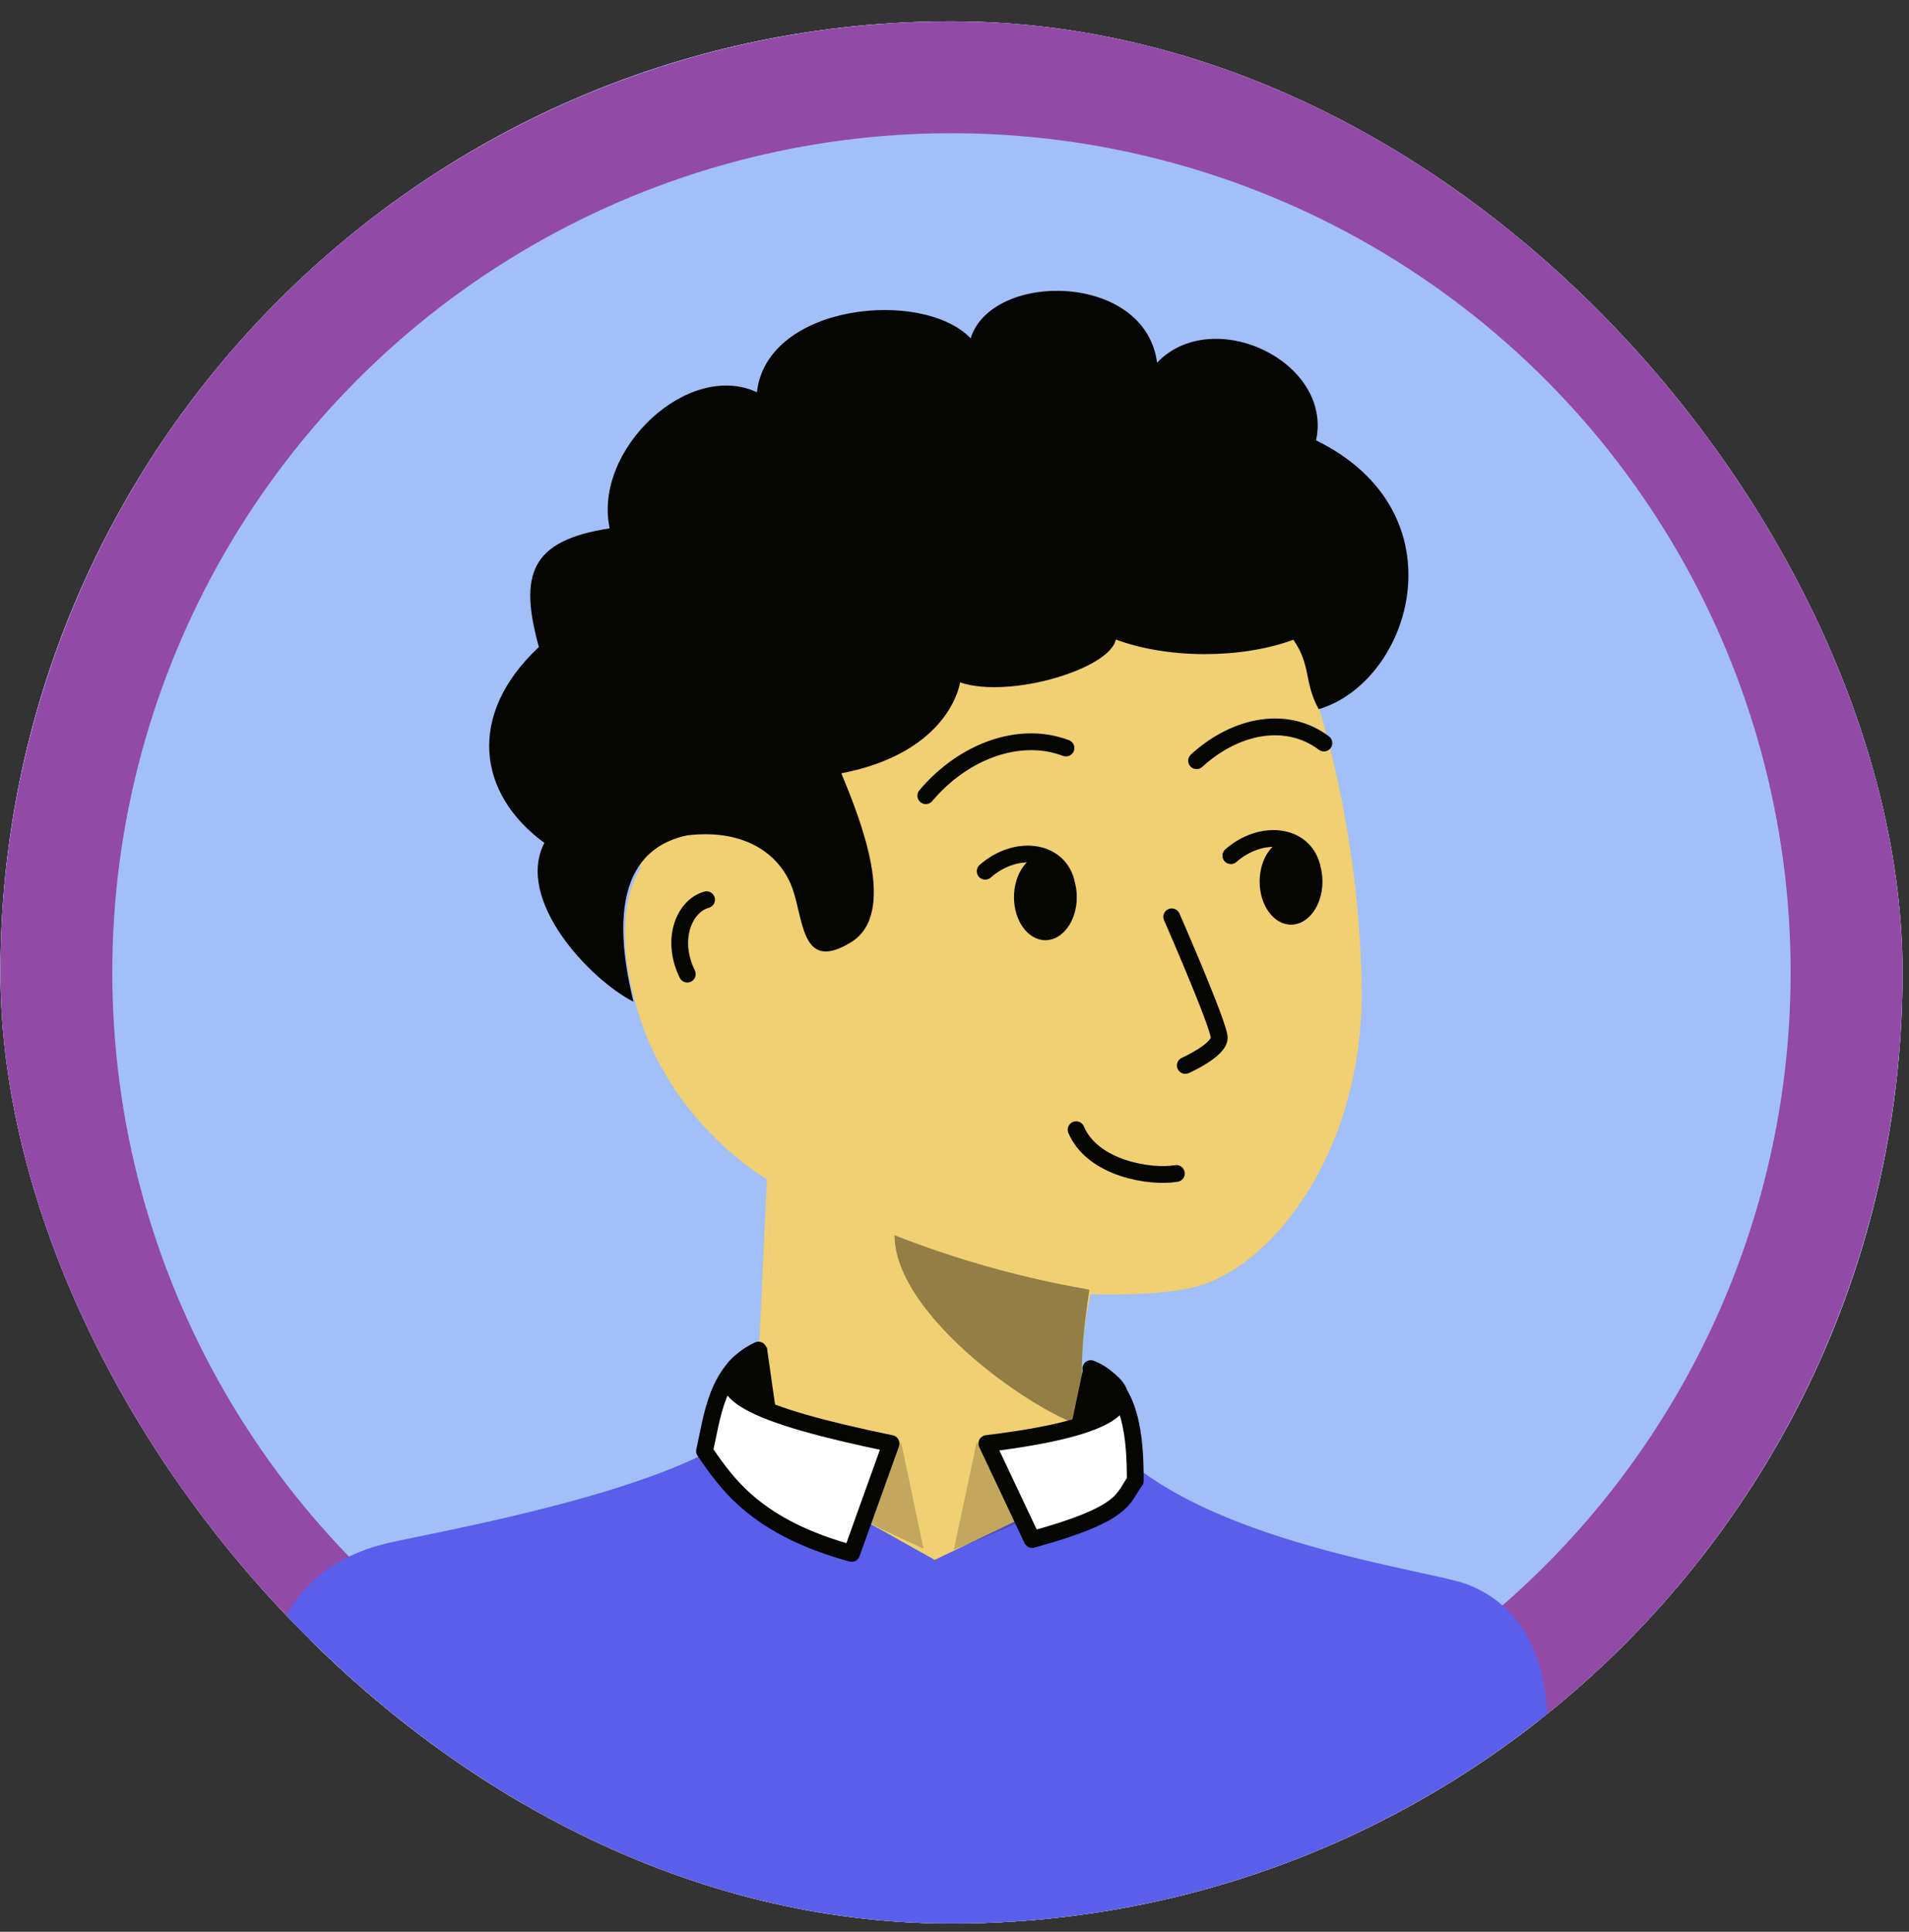
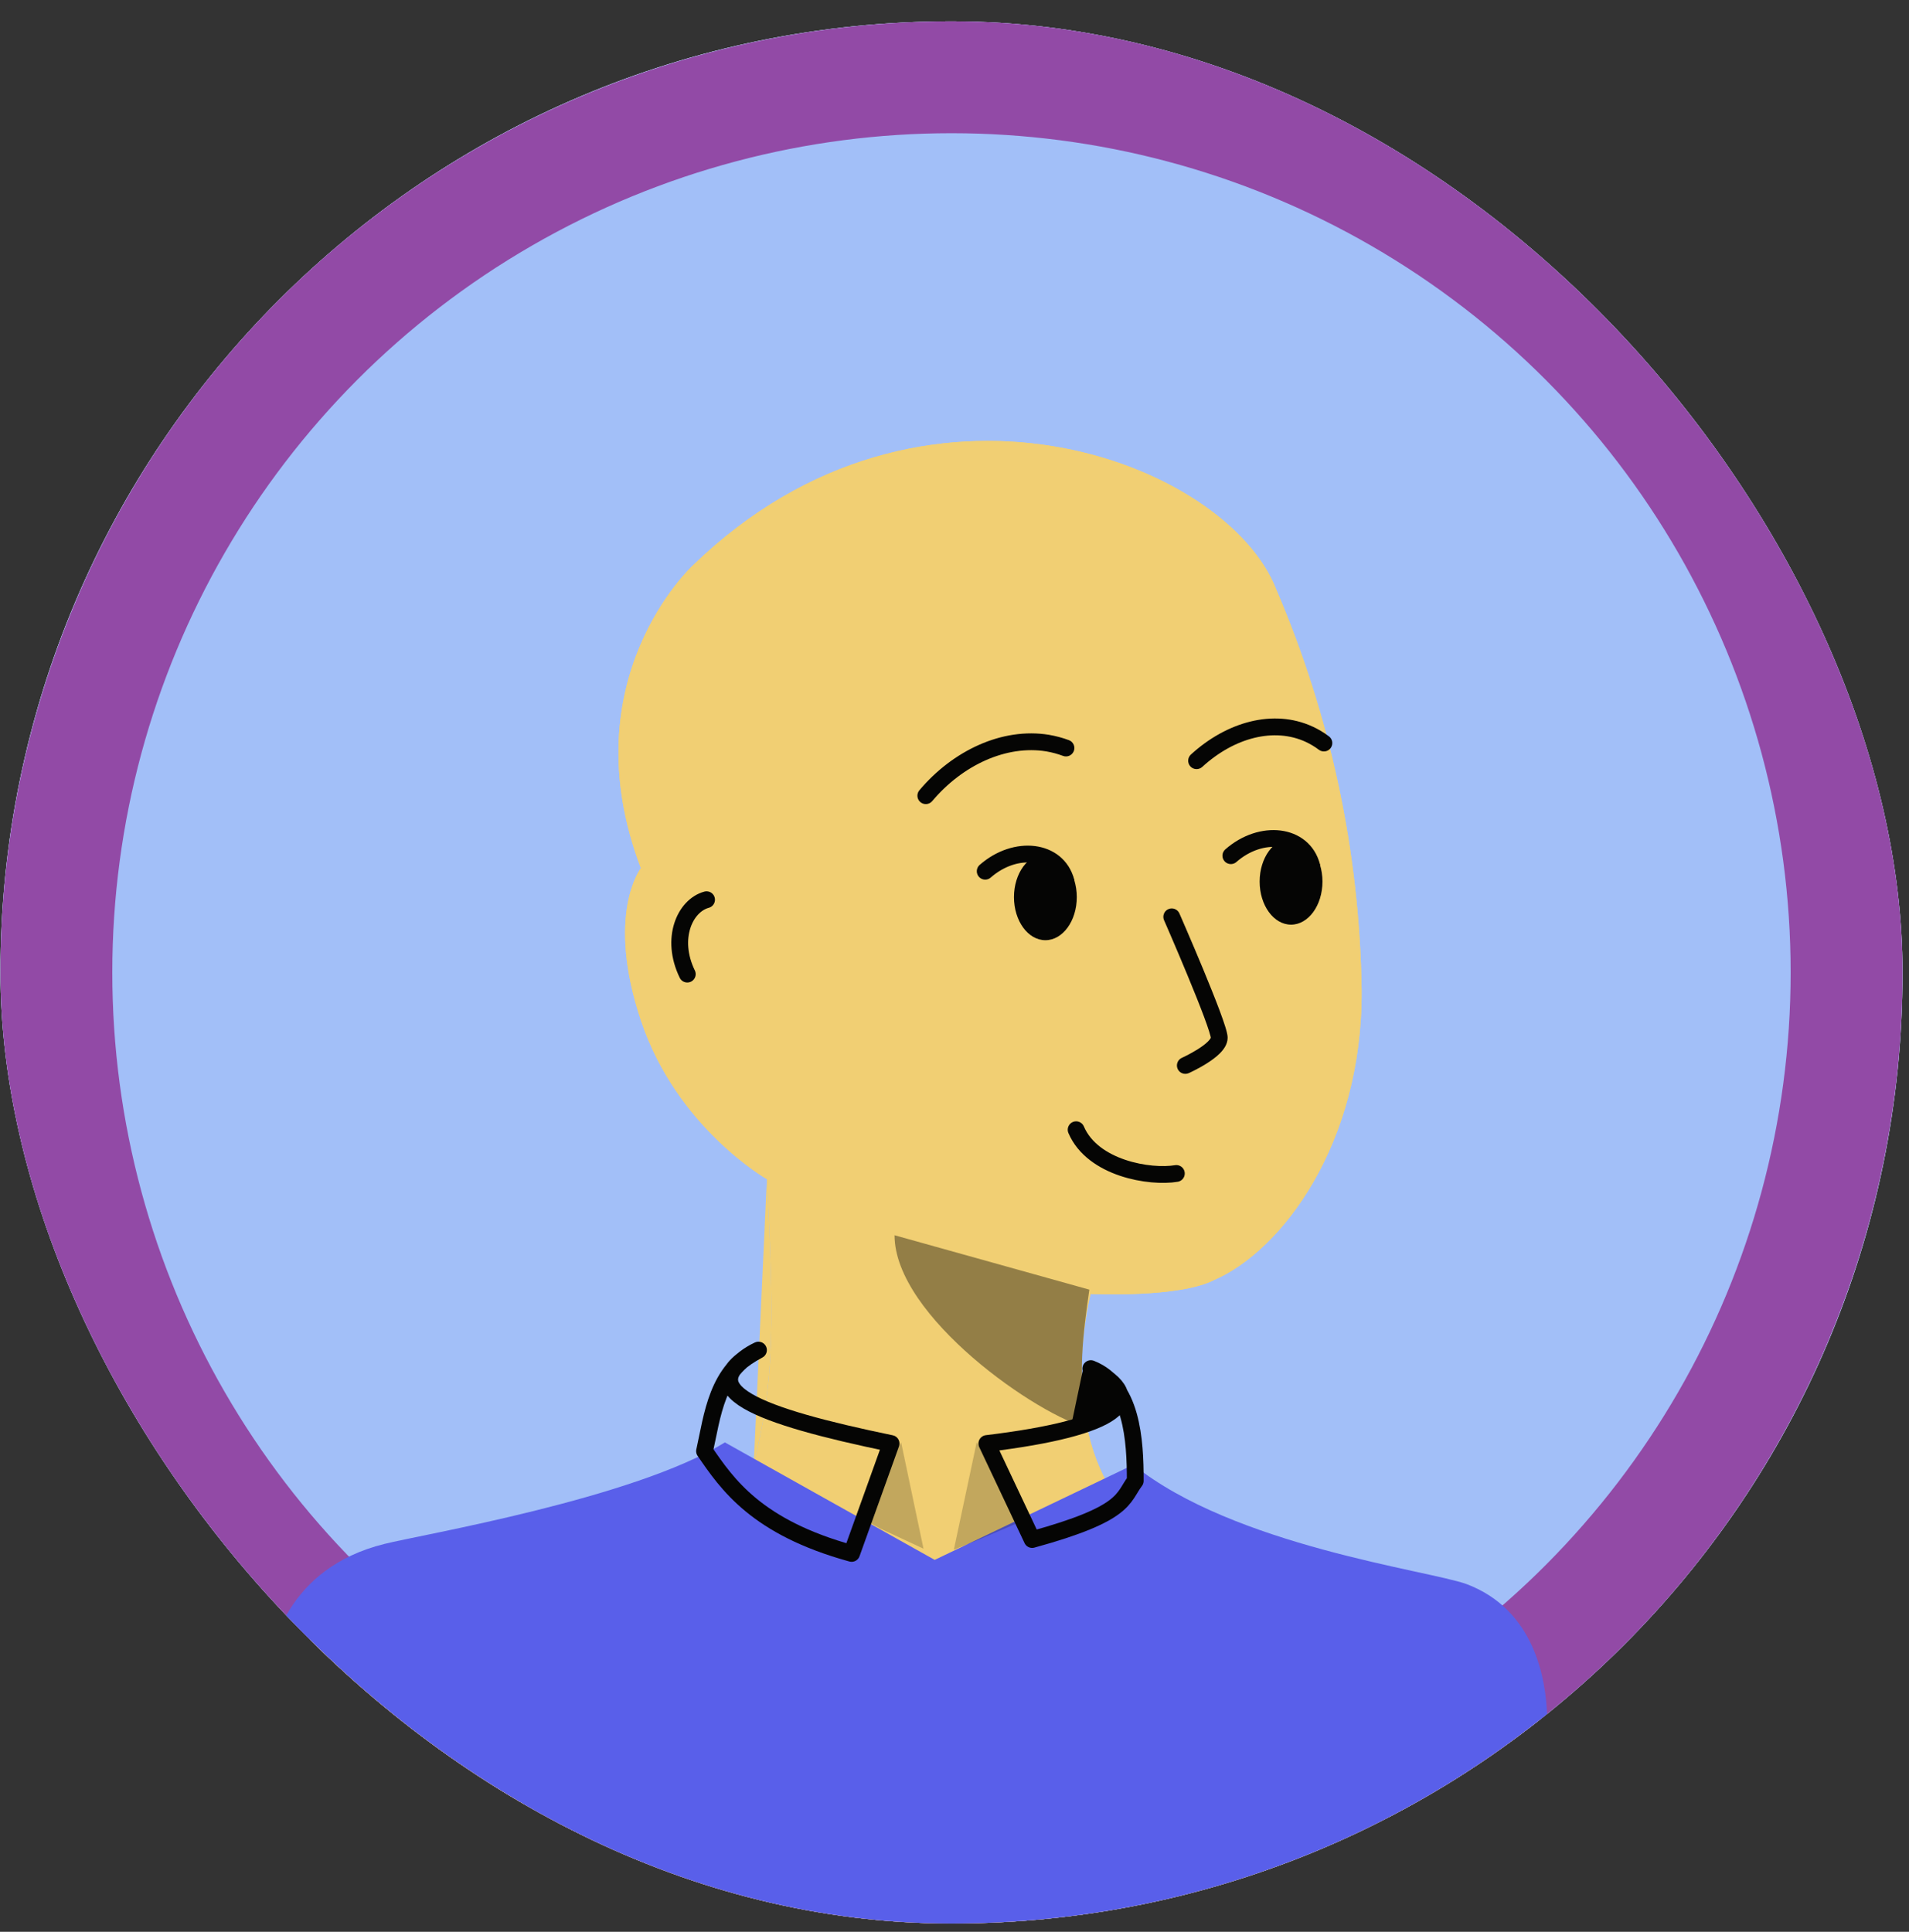
<svg xmlns="http://www.w3.org/2000/svg" width="84" height="85" viewBox="0 0 84 85" fill="none">
  <rect x="0" y="0" width="84" height="85" fill="#333333" stroke="none" />
  <g clip-path="url(#clip0_980_2642)">
    <rect x="0.018" y="0.938" width="83.698" height="83.698" rx="41.849" fill="white" />
    <rect x="0.018" y="0.938" width="83.698" height="83.698" fill="#A2BFF8" />
    <circle cx="41.867" cy="42.787" r="39.387" stroke="#924AA6" stroke-width="4.923" />
    <path d="M47.989 56.934C46.203 56.879 40.903 55.188 39.85 54.408Z" fill="#F1CF73" />
-     <path d="M48.724 65.269C52.02 69.885 62.675 71.255 64.493 71.914C67.475 73.044 67.982 76.099 68.026 77.763C68.153 82.505 68.709 90.638 67.046 94.936" fill="#F1CF73" />
    <path d="M48.724 65.269C46.725 61.665 47.989 56.934 47.989 56.934C47.989 56.934 51.863 57.118 53.416 56.323C56.403 55.035 59.95 50.326 59.914 43.584C59.829 37.512 58.553 31.516 56.158 25.941C53.997 20.325 40.587 15.077 30.485 24.884C30.485 24.884 25.039 29.887 28.202 38.2" fill="#F1CF73" />
    <path d="M12.506 94.936C11.068 90.306 11.634 78.13 11.842 76.412C12.051 74.694 12.854 71.208 17.11 70.147C18.992 69.672 30.775 67.758 33.166 64.437" fill="#F1CF73" />
    <path d="M33.744 51.882C33.744 51.882 29.787 49.625 28.209 44.918C26.631 40.211 28.202 38.2 28.202 38.2C29.469 36.302 34.509 35.837 34.509 41.562" fill="#F1CF73" />
    <path d="M33.744 51.882C34.045 57.864 34.121 60.609 33.166 64.437Z" fill="#F1CF73" />
    <path d="M48.724 65.269C52.02 69.885 62.675 71.255 64.493 71.914C67.475 73.044 67.982 76.099 68.026 77.763C68.153 82.505 68.709 90.638 67.046 94.936H12.506C11.068 90.306 11.634 78.13 11.842 76.412C12.051 74.694 12.854 71.208 17.11 70.147C18.992 69.672 30.775 67.758 33.166 64.437C34.121 60.609 34.045 57.864 33.744 51.882C33.744 51.882 29.787 49.625 28.209 44.918C26.631 40.211 28.202 38.2 28.202 38.2C25.039 29.887 30.485 24.884 30.485 24.884C40.587 15.077 53.997 20.325 56.158 25.941C58.553 31.516 59.829 37.512 59.914 43.584C59.95 50.326 56.403 55.035 53.416 56.323C51.863 57.118 47.989 56.934 47.989 56.934C47.989 56.934 46.725 61.665 48.724 65.269Z" fill="#F1CF73" />
-     <path opacity="0.4" d="M47.933 56.744C47.696 58.419 47.328 60.881 47.933 62.85C45.691 62.316 39.362 57.921 39.362 54.351C42.131 55.438 45.003 56.239 47.933 56.744Z" fill="#050504" />
+     <path opacity="0.4" d="M47.933 56.744C47.696 58.419 47.328 60.881 47.933 62.85C45.691 62.316 39.362 57.921 39.362 54.351Z" fill="#050504" />
    <path d="M31.09 39.587C30.134 39.848 29.482 41.298 30.242 42.861" stroke="#050504" stroke-width="0.739" stroke-linecap="round" />
    <path d="M11.629 74.196C11.42 75.915 10.851 88.09 12.296 92.721H67.094C68.766 88.422 68.207 80.289 68.079 75.548C68.034 73.884 67.525 70.829 64.529 69.699C62.856 69.094 54.299 68.02 49.868 64.45L41.129 68.635L31.897 63.466C27.915 65.941 18.552 67.522 16.922 67.931C12.646 68.992 11.839 72.478 11.629 74.196Z" fill="#595FEA" />
-     <path d="M37.473 68.35C33.288 67.2 32.001 65.307 31.001 63.85C31.343 62.333 31.528 60.265 33.374 59.404C30.174 61.127 33.372 62.306 39.209 63.515L37.473 68.35Z" fill="white" />
-     <path d="M45.417 67.739C49.602 66.59 49.378 65.918 49.954 65.159C49.954 63.35 49.821 60.935 47.999 60.219C50.69 61.607 49.139 62.828 43.423 63.515L45.417 67.739Z" fill="white" />
    <path d="M37.473 68.35C33.288 67.2 32.001 65.307 31.001 63.85C31.343 62.333 31.528 60.265 33.374 59.404C30.174 61.127 33.372 62.306 39.209 63.515L37.473 68.35Z" stroke="#050504" stroke-width="0.739" stroke-linecap="round" stroke-linejoin="round" />
    <path d="M45.417 67.739C49.602 66.59 49.378 65.918 49.954 65.159C49.954 63.35 49.821 60.935 47.999 60.219C50.69 61.607 49.139 62.828 43.423 63.515L45.417 67.739Z" stroke="#050504" stroke-width="0.739" stroke-linecap="round" stroke-linejoin="round" />
-     <path d="M34.113 61.866L33.744 59.281C33.124 59.328 32.02 60.083 32.02 60.758C32.02 61.433 33.535 61.819 34.113 61.866Z" fill="#050504" />
    <path d="M47.16 62.604L47.652 60.265C48.272 60.312 49.252 60.698 49.252 61.373C49.252 62.048 47.738 62.557 47.16 62.604Z" fill="#050504" />
    <g opacity="0.2">
      <path d="M42.975 63.466L45.068 66.892L43.133 67.717L41.971 68.187L42.975 63.466Z" fill="#050504" />
      <path d="M39.652 63.466L40.636 68.143L38.736 67.257L37.837 66.764L39.652 63.466Z" fill="#050504" />
    </g>
-     <path d="M30.248 36.755C32.596 36.478 34.171 37.429 34.803 38.92C35.387 40.311 35.174 42.864 37.454 41.454C39.524 40.177 37.857 36.057 37.021 34.026C41.838 33.092 42.245 30.027 42.245 30.027C44.445 30.763 48.861 29.418 49.096 28.138C51.389 28.992 54.614 28.996 56.911 28.15C57.696 29.269 57.376 30.027 58.025 31.203C62.101 30 64.406 22.565 57.911 19.376C58.655 15.902 53.356 13.397 50.913 15.959C50.397 11.972 43.643 11.917 42.71 14.884C40.585 12.684 33.744 13.363 33.306 17.259C30.277 15.846 26.087 19.783 26.826 23.248C23.317 23.785 22.837 25.296 23.712 28.47C20.514 31.461 21.02 34.943 23.954 37.087C22.656 39.587 25.929 43.083 27.875 44.077C26.664 39.144 28.05 37.207 30.248 36.755Z" fill="#050504" />
    <path d="M51.897 40.192C51.815 40.005 51.597 39.92 51.41 40.002C51.224 40.084 51.139 40.302 51.22 40.489L51.897 40.192ZM52.006 46.544C51.819 46.627 51.736 46.846 51.819 47.032C51.903 47.218 52.121 47.301 52.307 47.218L52.006 46.544ZM40.454 34.773C40.323 34.929 40.343 35.162 40.499 35.293C40.655 35.425 40.888 35.405 41.019 35.249L40.454 34.773ZM46.1 32.697L46.162 32.333L46.16 32.332L46.1 32.697ZM46.777 33.26C46.969 33.331 47.181 33.233 47.252 33.042C47.323 32.851 47.226 32.638 47.035 32.567L46.777 33.26ZM52.402 33.2C52.252 33.338 52.241 33.571 52.379 33.722C52.517 33.872 52.75 33.882 52.901 33.745L52.402 33.2ZM57.611 32.308L57.766 31.973L57.765 31.973L57.611 32.308ZM58.032 32.989C58.195 33.112 58.427 33.08 58.55 32.917C58.672 32.754 58.64 32.522 58.477 32.4L58.032 32.989ZM51.559 40.34C51.22 40.489 51.22 40.489 51.22 40.489C51.22 40.489 51.22 40.489 51.221 40.489C51.221 40.489 51.221 40.489 51.221 40.489C51.221 40.49 51.221 40.491 51.222 40.492C51.223 40.494 51.224 40.498 51.226 40.502C51.23 40.511 51.236 40.524 51.244 40.542C51.259 40.577 51.281 40.628 51.31 40.694C51.367 40.825 51.448 41.013 51.546 41.24C51.742 41.695 52.002 42.307 52.262 42.936C52.523 43.566 52.782 44.209 52.976 44.727C53.073 44.987 53.152 45.212 53.206 45.386C53.233 45.473 53.253 45.543 53.266 45.596C53.28 45.657 53.279 45.673 53.279 45.663H54.018C54.018 45.583 54.001 45.498 53.985 45.428C53.967 45.35 53.941 45.262 53.911 45.166C53.851 44.973 53.767 44.734 53.668 44.469C53.47 43.938 53.206 43.286 52.945 42.653C52.683 42.021 52.421 41.405 52.224 40.949C52.126 40.72 52.044 40.531 51.987 40.399C51.958 40.333 51.936 40.282 51.92 40.246C51.913 40.229 51.907 40.215 51.903 40.206C51.901 40.202 51.899 40.198 51.898 40.196C51.898 40.195 51.898 40.194 51.897 40.193C51.897 40.193 51.897 40.193 51.897 40.193C51.897 40.192 51.897 40.192 51.897 40.192C51.897 40.192 51.897 40.192 51.559 40.34ZM53.279 45.663C53.279 45.645 53.281 45.698 53.154 45.825C53.042 45.937 52.882 46.055 52.705 46.166C52.532 46.276 52.356 46.371 52.222 46.439C52.156 46.473 52.101 46.5 52.062 46.518C52.044 46.527 52.029 46.533 52.019 46.538C52.014 46.54 52.011 46.542 52.008 46.543C52.007 46.543 52.006 46.544 52.006 46.544C52.006 46.544 52.006 46.544 52.006 46.544C52.006 46.544 52.006 46.544 52.006 46.544C52.006 46.544 52.006 46.544 52.006 46.544C52.006 46.544 52.006 46.544 52.156 46.881C52.307 47.218 52.307 47.218 52.307 47.218C52.307 47.218 52.307 47.218 52.307 47.218C52.307 47.218 52.308 47.218 52.308 47.218C52.308 47.218 52.309 47.218 52.309 47.217C52.31 47.217 52.311 47.216 52.313 47.216C52.316 47.214 52.321 47.212 52.327 47.209C52.34 47.203 52.357 47.196 52.379 47.185C52.422 47.165 52.483 47.135 52.557 47.097C52.703 47.023 52.901 46.917 53.1 46.791C53.296 46.667 53.509 46.515 53.677 46.347C53.83 46.193 54.018 45.956 54.018 45.663H53.279ZM41.019 35.249C42.363 33.653 44.292 32.775 46.04 33.061L46.16 32.332C44.09 31.993 41.918 33.035 40.454 34.773L41.019 35.249ZM46.038 33.061C46.29 33.104 46.537 33.17 46.777 33.26L47.035 32.567C46.752 32.462 46.459 32.384 46.162 32.333L46.038 33.061ZM52.901 33.745C54.321 32.444 56.073 32.004 57.456 32.643L57.765 31.973C56.026 31.169 53.961 31.772 52.402 33.2L52.901 33.745ZM57.455 32.643C57.659 32.737 57.853 32.853 58.032 32.989L58.477 32.4C58.256 32.233 58.017 32.089 57.766 31.973L57.455 32.643Z" fill="#050504" />
    <path d="M47.352 49.708C48.082 51.416 50.61 51.827 51.762 51.633" stroke="#050504" stroke-width="0.739" stroke-miterlimit="10" stroke-linecap="round" />
    <path d="M45.999 41.369C46.762 41.369 47.381 40.521 47.381 39.474C47.381 38.427 46.762 37.578 45.999 37.578C45.236 37.578 44.617 38.427 44.617 39.474C44.617 40.521 45.236 41.369 45.999 41.369Z" fill="#050504" />
    <path d="M46.908 38.789C46.538 37.381 44.688 37.162 43.351 38.334" stroke="#050504" stroke-width="0.739" stroke-linecap="round" />
    <path d="M56.809 40.685C57.572 40.685 58.191 39.836 58.191 38.79C58.191 37.743 57.572 36.894 56.809 36.894C56.046 36.894 55.427 37.743 55.427 38.79C55.427 39.836 56.046 40.685 56.809 40.685Z" fill="#050504" />
    <path d="M57.718 38.105C57.348 36.697 55.498 36.478 54.16 37.65" stroke="#050504" stroke-width="0.739" stroke-linecap="round" />
  </g>
  <defs>
    <clipPath id="clip0_980_2642">
      <rect x="0.018" y="0.938" width="83.698" height="83.698" rx="41.849" fill="white" />
    </clipPath>
  </defs>
</svg>